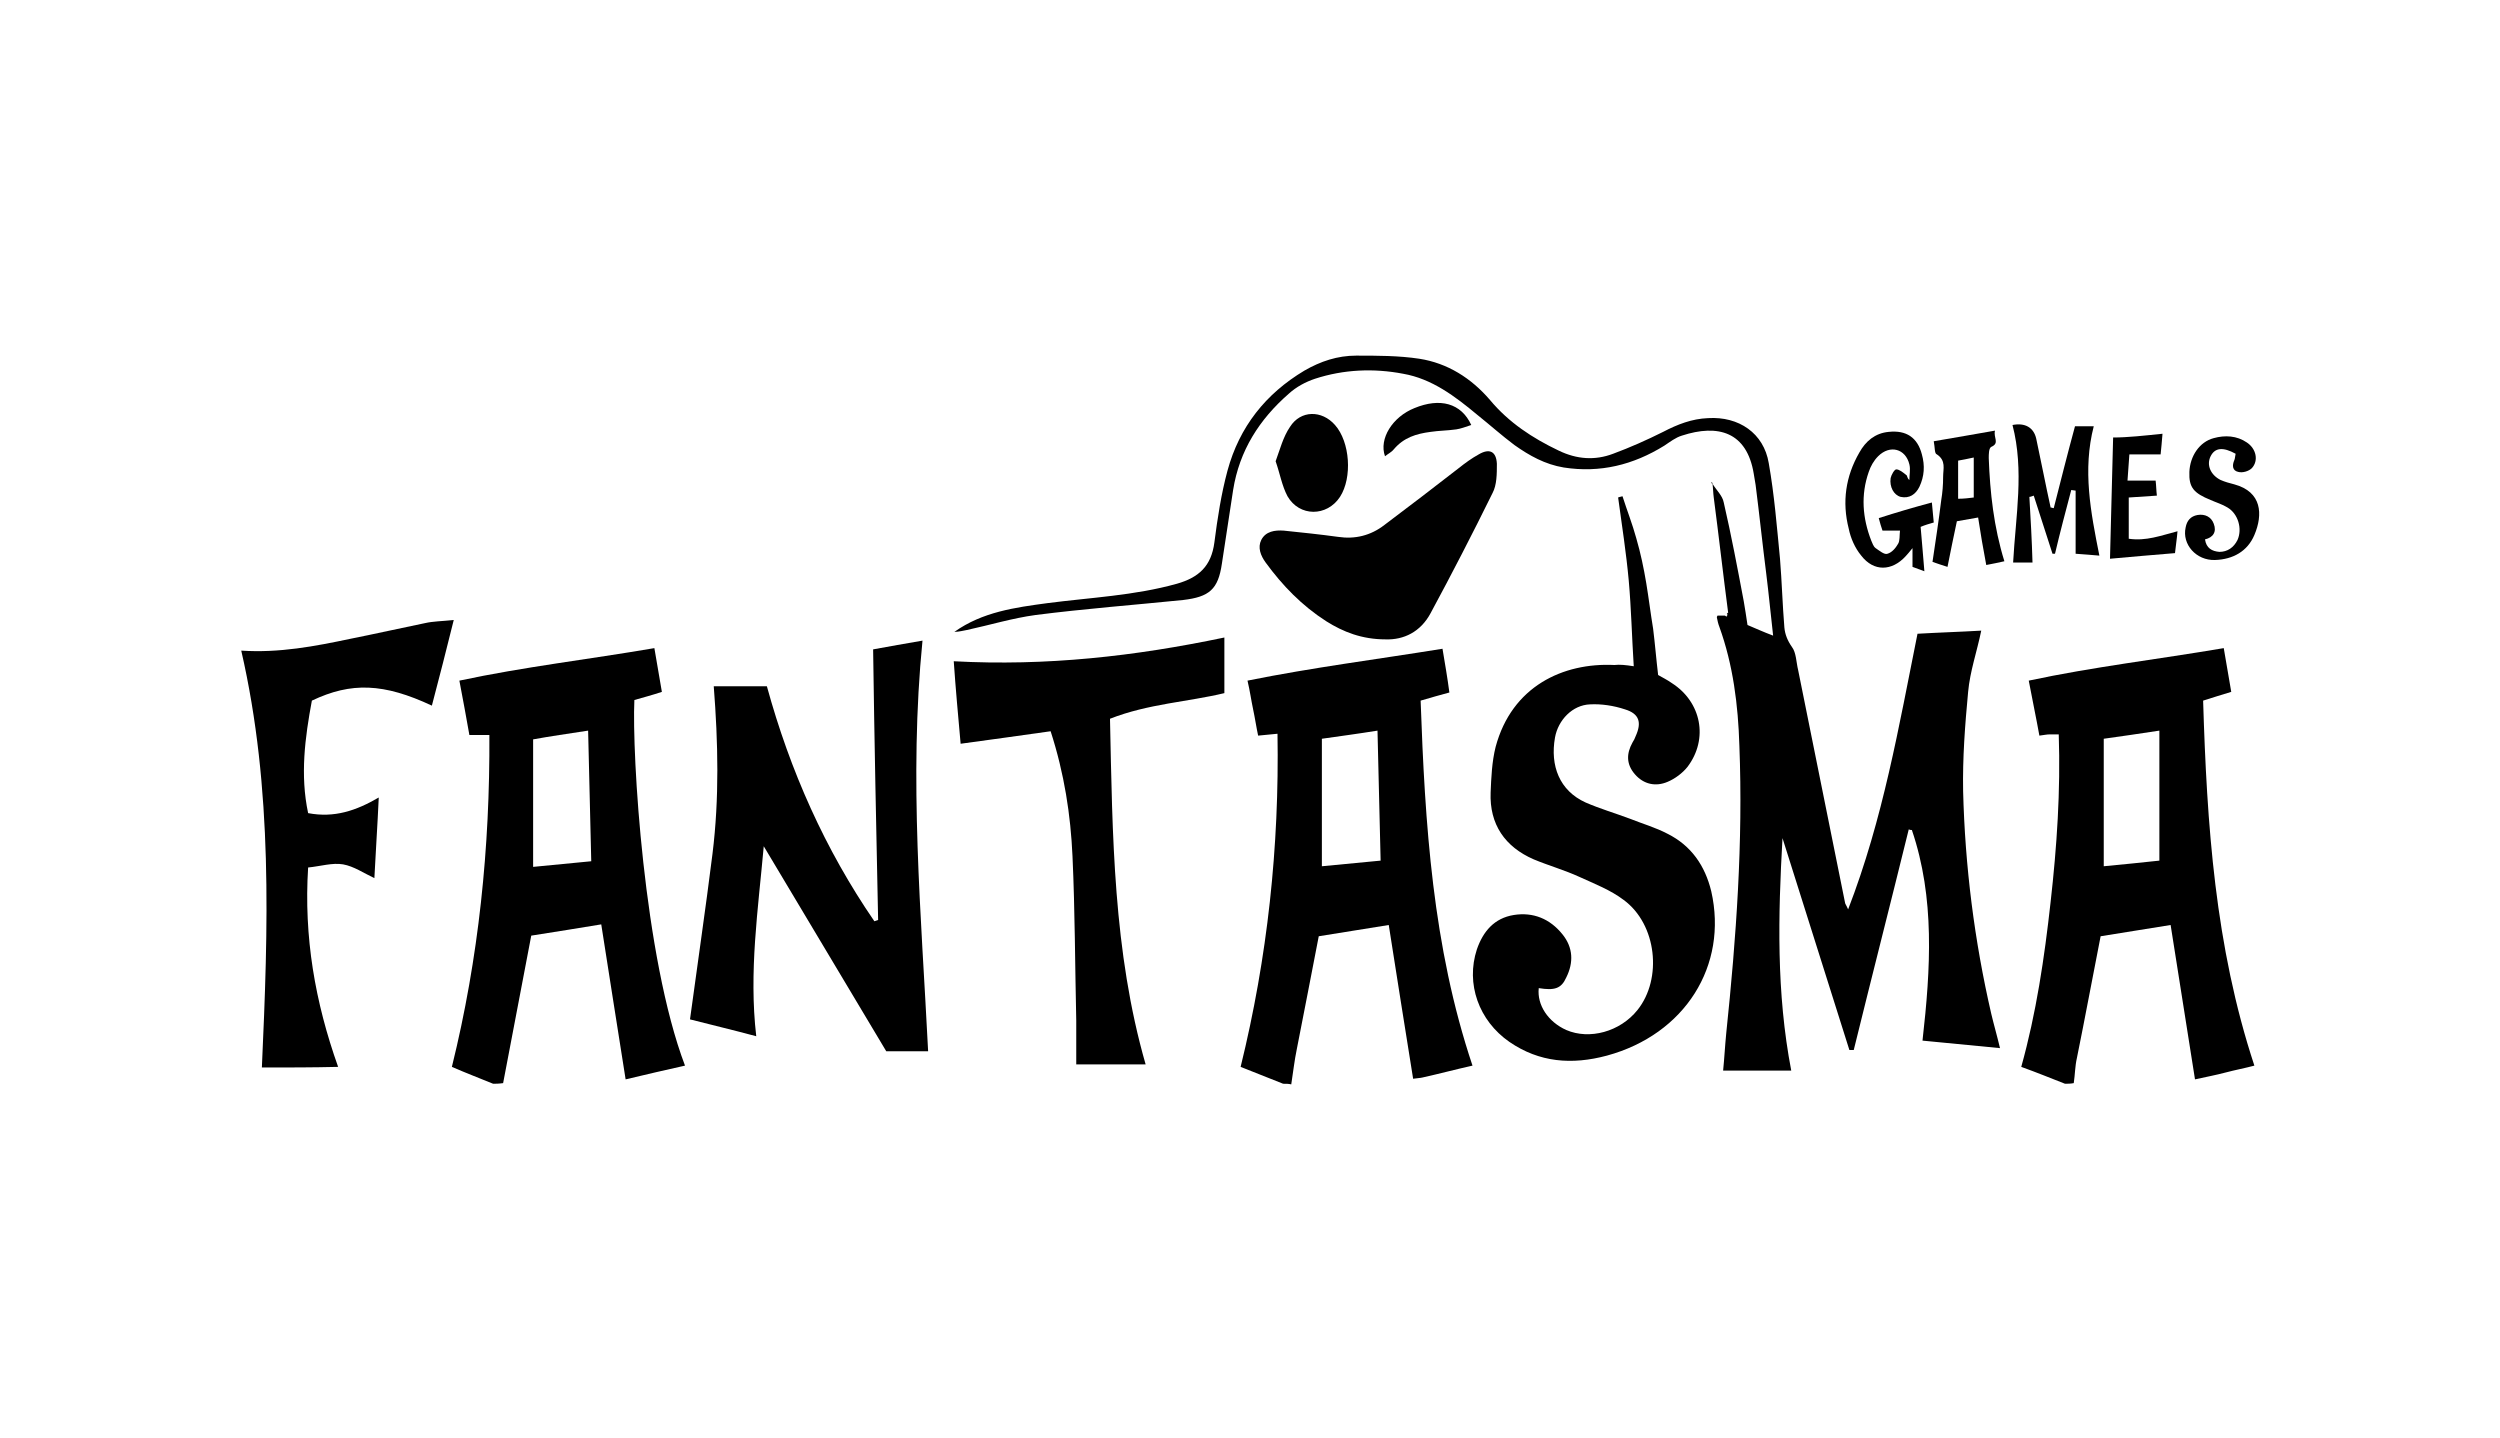
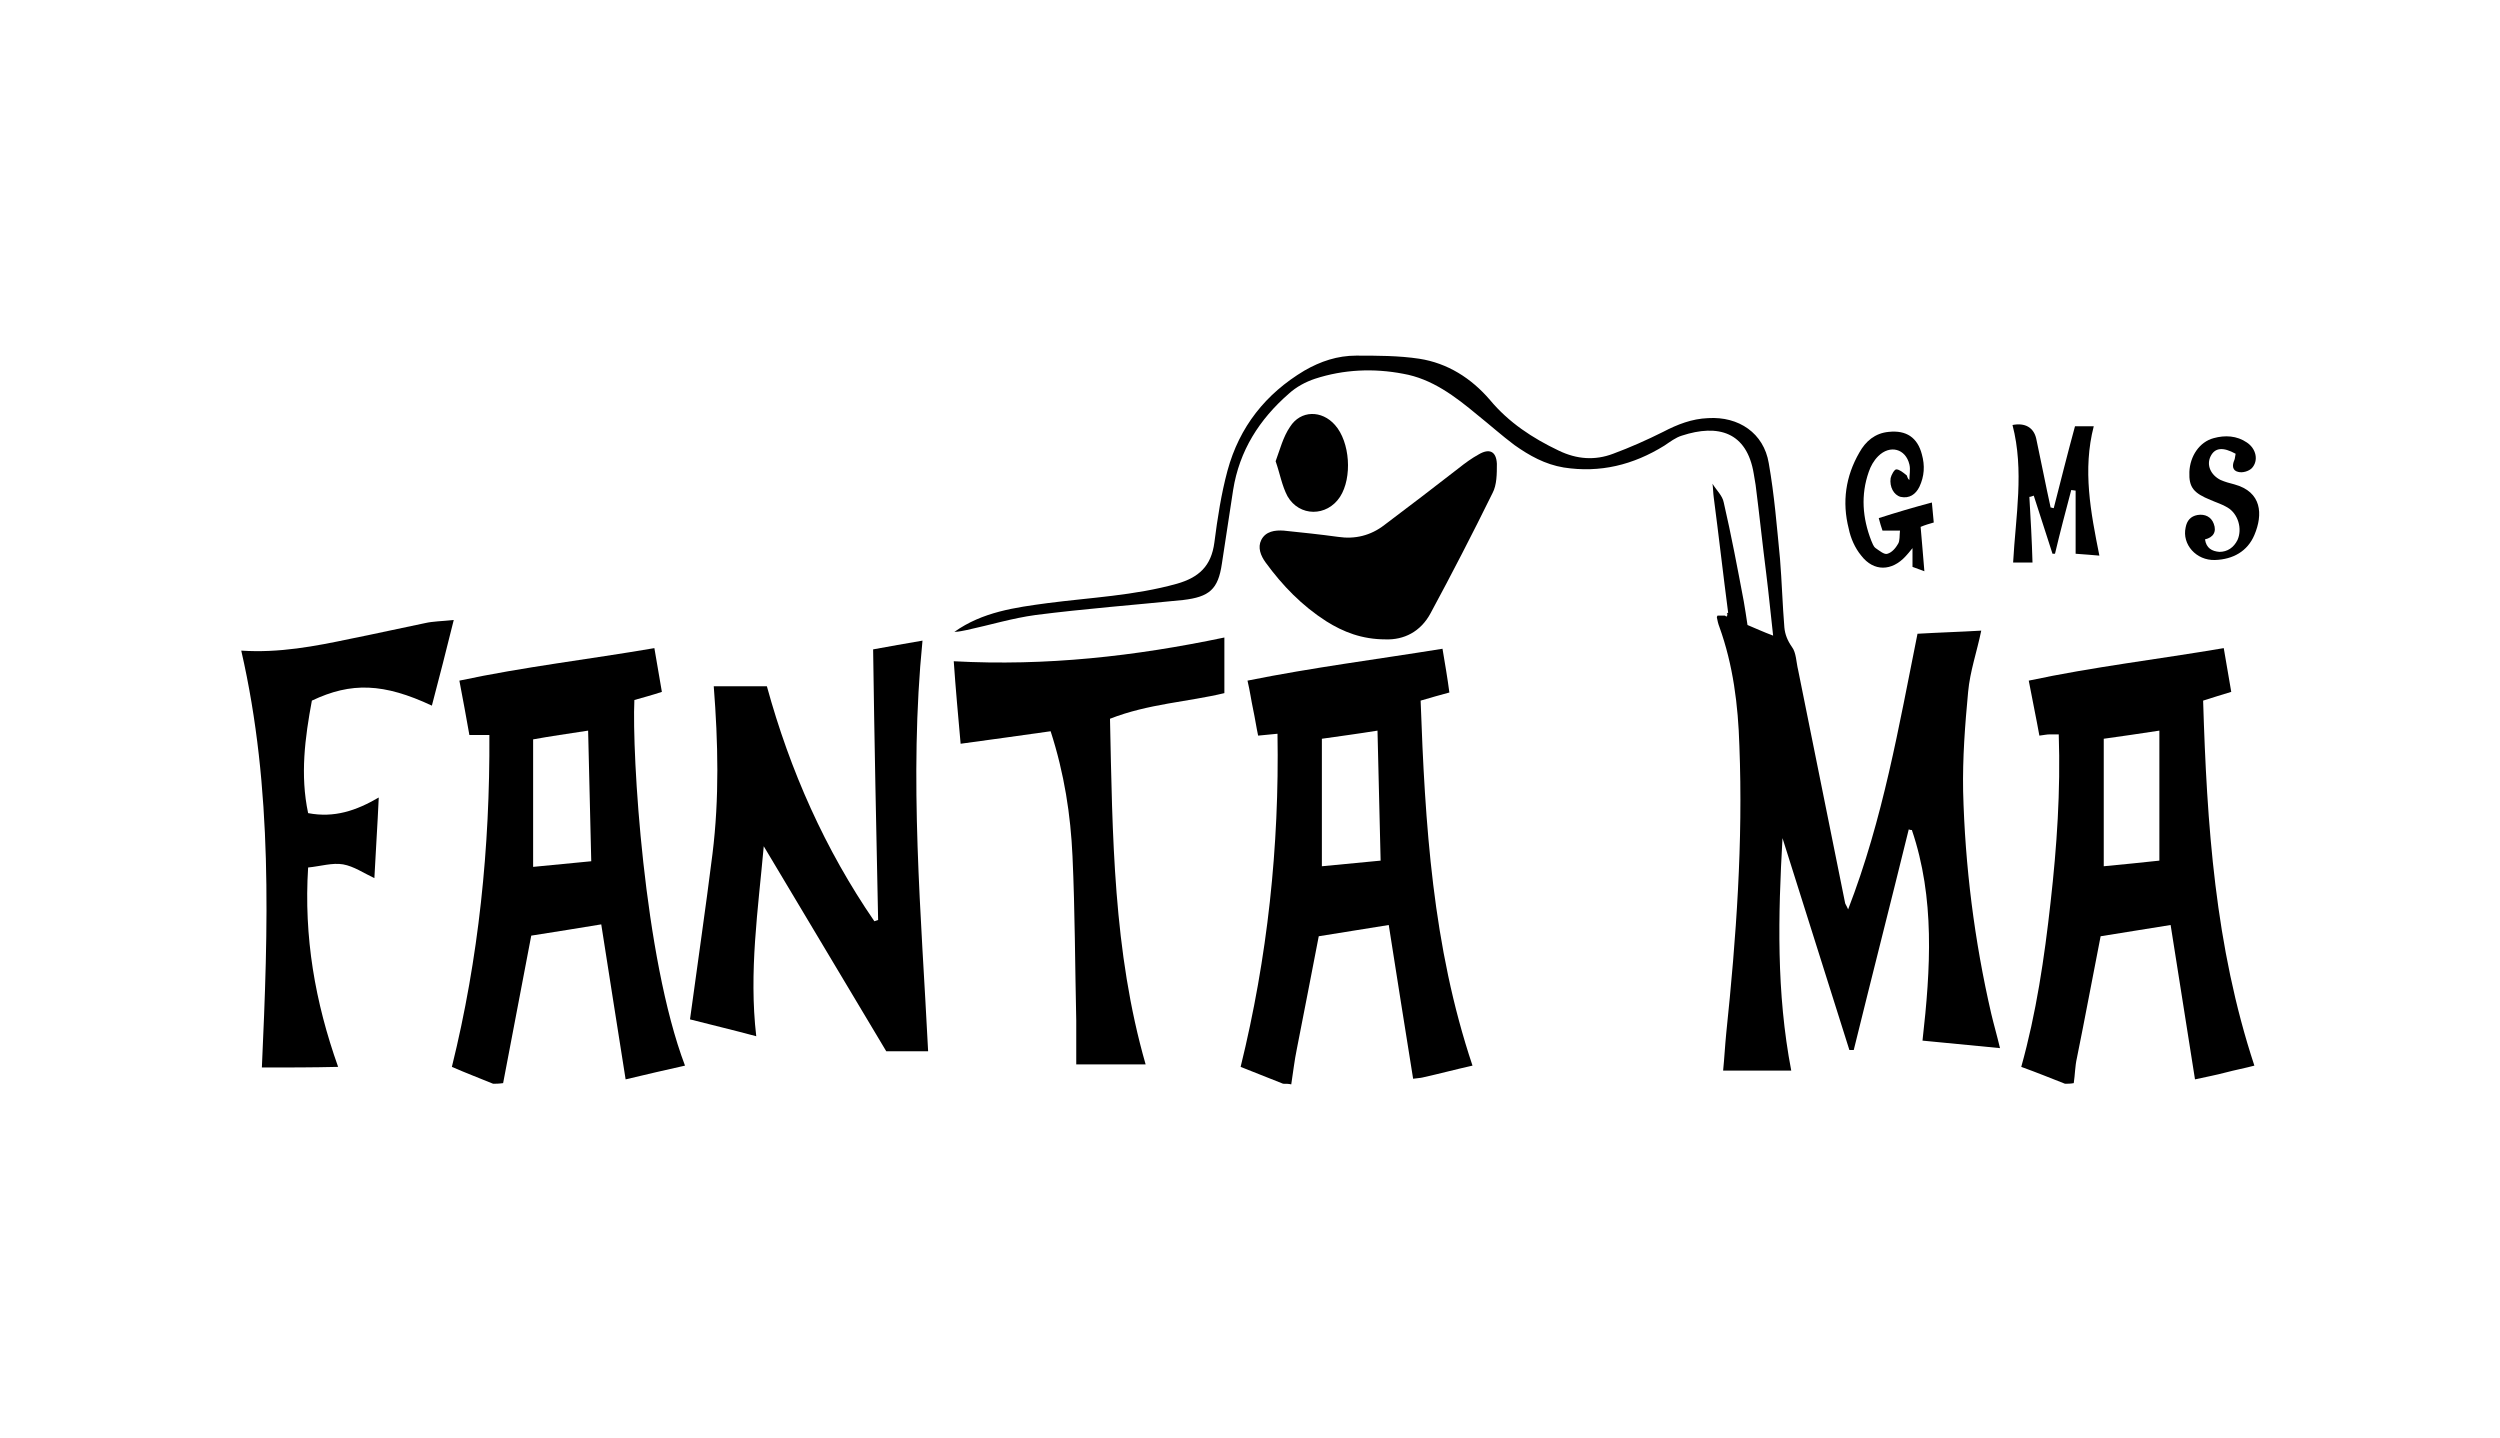
<svg xmlns="http://www.w3.org/2000/svg" version="1.1" id="Layer_1" x="0px" y="0px" viewBox="0 0 400 230" style="enable-background:new 0 0 400 230;" xml:space="preserve">
  <g>
    <path d="M78.9,173.4c-2.2-0.9-4.3-1.7-6.6-2.7c4.3-17.4,6.1-35.1,6-53.1c-1.2,0-2.1,0-3.2,0c-0.5-2.8-1-5.6-1.6-8.7   c10.3-2.2,20.7-3.4,31.2-5.2c0.4,2.4,0.8,4.6,1.2,7c-1.5,0.5-3,0.9-4.4,1.3c-0.4,8.6,1.5,41.1,8.1,58.5c-3.1,0.7-6.2,1.4-9.5,2.2   c-1.3-8.3-2.6-16.4-3.9-24.8c-3.7,0.6-7.3,1.2-11.2,1.8c-1.5,7.9-3,15.8-4.5,23.6C79.8,173.4,79.3,173.4,78.9,173.4z M94.1,116.9   c-3.2,0.5-6.1,0.9-8.8,1.4c0,7,0,13.6,0,20.4c3.2-0.3,6.2-0.6,9.3-0.9C94.4,130.7,94.3,124,94.1,116.9z" />
    <path d="M330.4,173.4c-2.3-0.9-4.5-1.8-7-2.7c2.4-8.6,3.7-17.4,4.7-26.4c1-8.9,1.6-17.7,1.3-26.8c-0.6,0-1,0-1.4,0   c-0.5,0-0.9,0.1-1.7,0.2c-0.5-2.8-1.1-5.6-1.7-8.8c10.3-2.2,20.6-3.4,31.2-5.2c0.4,2.4,0.8,4.7,1.2,7c-1.6,0.5-3,0.9-4.5,1.4   c0.6,19.8,1.9,39.3,8.2,58.4c-1.5,0.4-3.1,0.7-4.6,1.1c-1.5,0.4-3.1,0.7-4.9,1.1c-1.3-8.3-2.6-16.4-3.9-24.7   c-3.7,0.6-7.4,1.2-11.2,1.8c-1.3,6.6-2.5,13.1-3.8,19.5c-0.3,1.3-0.3,2.7-0.5,4C331.3,173.4,330.8,173.4,330.4,173.4z M345.5,116.9   c-3.2,0.5-6.1,0.9-8.9,1.3c0,6.9,0,13.5,0,20.4c3.2-0.3,6.1-0.6,8.9-0.9C345.5,130.7,345.5,124,345.5,116.9z" />
    <path d="M205.3,173.4c-2.3-0.9-4.5-1.8-6.8-2.7c4.3-17.5,6.2-35.2,5.9-53.3c-1.1,0.1-2,0.2-3.1,0.3c-0.3-1.4-0.5-2.8-0.8-4.2   c-0.3-1.4-0.5-2.9-0.9-4.6c10.4-2.1,20.7-3.4,31.2-5.1c0.4,2.4,0.8,4.7,1.1,7c-1.5,0.4-2.9,0.8-4.6,1.3c0.7,19.7,1.9,39.3,8.3,58.4   c-2.7,0.6-5.3,1.3-8,1.9c-0.4,0.1-0.9,0.1-1.5,0.2c-1.3-8.2-2.6-16.2-3.9-24.6c-3.7,0.6-7.4,1.2-11.2,1.8c-1.2,6.1-2.3,12-3.5,18   c-0.4,1.9-0.6,3.8-0.9,5.7C206.2,173.4,205.8,173.4,205.3,173.4z M211.5,138.6c3.3-0.3,6.2-0.6,9.4-0.9c-0.2-7-0.3-13.7-0.5-20.8   c-3.1,0.5-6.1,0.9-8.9,1.3C211.5,125.2,211.5,131.7,211.5,138.6z" />
    <path d="M276.5,98c-0.8-6.1-1.5-12.3-2.3-18.4c-0.1-0.7-0.1-1.5-0.2-2.2c0,0,0,0,0,0c0.6,1,1.6,1.9,1.8,3   c1.2,5.2,2.2,10.5,3.2,15.8c0.2,1.2,0.4,2.4,0.6,3.8c1.2,0.5,2.5,1.1,4.1,1.7c-0.4-3.5-0.7-6.7-1.1-9.9c-0.6-4.7-1.1-9.5-1.7-14.2   c-0.1-0.6-0.2-1.2-0.3-1.8c-1.1-6.7-5.7-8-11.5-6.1c-1,0.3-1.9,1-2.8,1.6c-5,3.1-10.3,4.4-16.1,3.5c-3-0.5-5.5-1.9-7.9-3.6   c-2-1.5-3.9-3.2-5.9-4.8c-3.6-3-7.3-5.8-11.9-6.6c-4.7-0.9-9.5-0.7-14.1,0.8c-1.5,0.5-3,1.3-4.2,2.4c-4.7,4.1-7.9,9.1-8.9,15.4   c-0.6,3.9-1.2,7.9-1.8,11.8c-0.6,4.1-2,5.3-6.2,5.8c-7.9,0.8-15.8,1.4-23.6,2.4c-3.7,0.5-7.3,1.6-11,2.4c-0.6,0.1-1.3,0.3-2,0.3   c4.5-3.2,9.7-3.9,14.9-4.6c6.9-0.9,13.9-1.2,20.7-3.1c3.5-1,5.5-2.8,6-6.6c0.5-3.9,1.1-7.8,2.1-11.5c1.9-7,6.1-12.3,12.3-16   c2.6-1.5,5.3-2.4,8.3-2.4c3.4,0,6.8,0,10.1,0.5c4.5,0.7,8.3,3.1,11.3,6.6c3,3.6,6.8,6.1,11,8.1c2.9,1.4,5.8,1.6,8.7,0.5   c2.7-1,5.4-2.2,8-3.5c2.3-1.2,4.6-2.1,7.2-2.2c4.9-0.3,8.9,2.4,9.7,7.2c0.9,5.1,1.3,10.2,1.8,15.3c0.3,3.7,0.4,7.4,0.7,11   c0.1,1.1,0.5,2.1,1.2,3.1c0.7,0.9,0.7,2.5,1,3.7c2.5,12.4,5,24.8,7.5,37.2c0,0.2,0.2,0.4,0.5,1.1c5.6-14.5,8.1-29.2,11.1-44.1   c3.4-0.2,6.8-0.3,10.2-0.5c-0.7,3.4-1.8,6.5-2.1,9.8c-0.5,5.3-0.9,10.6-0.8,15.9c0.3,12,1.8,23.9,4.5,35.6c0.4,1.7,0.9,3.4,1.4,5.5   c-4.2-0.4-8.2-0.8-12.4-1.2c1.3-11.5,2-22.8-1.7-33.7c-0.2,0-0.3,0-0.5-0.1c-2.9,11.8-5.9,23.5-8.8,35.3c-0.2,0-0.5,0-0.7,0   c-3.6-11.3-7.1-22.6-10.7-33.9c-0.7,12.4-1,24.7,1.4,37.2c-3.5,0-7.1,0-10.9,0c0.2-2,0.3-4,0.5-6c1.6-15.3,2.7-30.6,2.1-46   c-0.2-6.5-1-12.9-3.2-19c-0.2-0.5-0.3-1-0.4-1.5c0-0.1,0-0.1,0.1-0.3c0.4,0,0.8,0,1.2,0c0.1,0.1,0.2,0.1,0.2,0.2   C276.5,98.3,276.5,98.1,276.5,98z" />
-     <path d="M261.4,106.6c-0.3-4.7-0.4-9.2-0.8-13.7c-0.4-4.4-1.1-8.9-1.7-13.3c0.2-0.1,0.4-0.1,0.7-0.2c0.7,2.2,1.6,4.5,2.2,6.7   c0.7,2.4,1.2,4.8,1.6,7.2c0.4,2.4,0.7,4.9,1.1,7.3c0.3,2.4,0.5,4.9,0.8,7.4c0.7,0.4,1.5,0.8,2.2,1.3c4.7,3,5.9,8.9,2.5,13.4   c-0.8,1-2,1.9-3.2,2.4c-1.9,0.8-3.8,0.4-5.2-1.2c-1.4-1.6-1.4-3.3-0.4-5.1c0.2-0.3,0.4-0.7,0.5-1c1-2.2,0.6-3.6-1.7-4.3   c-1.8-0.6-3.8-0.9-5.6-0.8c-2.8,0.1-5.1,2.5-5.6,5.3c-0.8,4.5,0.7,8.5,4.9,10.4c2.3,1,4.7,1.7,7.1,2.6c2,0.8,4.1,1.4,6,2.4   c3.8,1.9,6,5.1,7,9.2c2.7,11.9-4.2,22.9-16.7,26.3c-5.6,1.5-10.8,1.1-15.6-2.2c-4.9-3.4-7-9.3-5.2-14.8c1-2.9,2.8-5,5.9-5.5   c3.1-0.5,5.8,0.6,7.8,3.1c1.7,2.1,1.8,4.5,0.6,6.9c-0.8,1.8-1.9,2.1-4.4,1.7c-0.3,2.7,1.5,5.4,4.4,6.7c3.7,1.6,8.6,0.3,11.4-3.2   c4-5,3.1-13.7-2.2-17.6c-2.1-1.6-4.7-2.6-7.1-3.7c-2.4-1.1-4.9-1.8-7.3-2.8c-4.6-2-7.1-5.6-6.9-10.7c0.1-2.4,0.2-4.9,0.8-7.3   c2.6-9.7,10.8-13.5,19-13.1C259.2,106.3,260.1,106.4,261.4,106.6z" />
    <path d="M122.2,135.4c-0.9,10.1-2.4,20.1-1.2,30.4c-3.7-1-7.1-1.8-10.6-2.7c1.2-8.9,2.5-17.7,3.6-26.5c1.1-8.9,0.9-17.8,0.2-26.8   c2.9,0,5.7,0,8.5,0c3.7,13.5,9.3,26.1,17.2,37.6c0.2-0.1,0.4-0.1,0.6-0.2c-0.3-14.3-0.6-28.7-0.8-43.3c2.6-0.5,5.1-0.9,7.9-1.4   c-2.2,22.1-0.2,43.8,0.9,65.7c-2.2,0-4.4,0-6.7,0C135.3,157.3,128.7,146.3,122.2,135.4z" />
    <path d="M168.1,117c-4.8,0.7-9.4,1.3-14.4,2c-0.4-4.5-0.8-8.8-1.1-13.2c14.8,0.8,29-0.8,43.3-3.8c0,2.8,0,5.7,0,8.9   c-5.8,1.4-12.2,1.7-18.3,4.1c0.4,18.6,0.5,37.2,5.7,55.3c-3.6,0-7.2,0-11.1,0c0-2.4,0-4.7,0-7c-0.2-8.8-0.2-17.5-0.6-26.3   C171.3,130.4,170.3,123.8,168.1,117z" />
    <path d="M41.9,170.8c1-22.3,1.8-44.5-3.3-66.7c6.1,0.4,11.8-0.7,17.5-1.9c4-0.8,8-1.7,11.9-2.5c1.3-0.3,2.7-0.3,4.6-0.5   c-1.2,4.8-2.3,9.2-3.5,13.7c-7.7-3.6-12.9-3.8-19.2-0.8c-1.1,5.9-1.9,11.9-0.6,18c4.2,0.8,7.7-0.4,11.3-2.5   c-0.2,4.5-0.5,8.8-0.7,12.9c-1.7-0.8-3.3-1.9-5-2.2c-1.7-0.3-3.6,0.3-5.6,0.5c-0.7,11.1,1.1,21.5,4.8,31.9   C50,170.8,46.1,170.8,41.9,170.8z" />
    <path d="M221.7,102.3c-3.8,0-6.8-1.2-9.5-2.9c-3.9-2.5-7-5.7-9.7-9.4c-0.8-1.1-1.3-2.4-0.7-3.6c0.7-1.4,2.2-1.6,3.6-1.5   c2.9,0.3,5.8,0.6,8.7,1c2.7,0.4,5.2-0.2,7.4-1.9c4-3,7.9-6,11.9-9.1c1-0.8,2.1-1.6,3.2-2.2c1.7-1,2.8-0.5,2.9,1.5   c0,1.6,0,3.4-0.7,4.7c-3.2,6.5-6.5,12.9-9.9,19.2C227.3,101.1,224.6,102.4,221.7,102.3z" />
    <path d="M324.7,79.5c0.2,3.5,0.4,6.9,0.5,10.5c-1,0-2,0-3.1,0c0.4-7.4,1.8-14.7-0.1-22c2-0.4,3.4,0.4,3.8,2.2   c0.8,3.7,1.5,7.4,2.3,11c0.2,0,0.3,0.1,0.5,0.1c1.1-4.3,2.2-8.7,3.4-13.1c0.9,0,1.9,0,3,0c-1.8,7-0.5,13.7,0.9,20.7   c-1.2-0.1-2.3-0.2-3.8-0.3c0-3.4,0-6.8,0-10.1c-0.2,0-0.5-0.1-0.7-0.1c-0.9,3.4-1.8,6.8-2.6,10.2c-0.1,0-0.3,0-0.4,0   c-1-3.1-2-6.2-3-9.3C325.1,79.4,324.9,79.5,324.7,79.5z" />
    <path d="M309.1,80.4c0.1,1.2,0.2,2.2,0.3,3.2c-0.7,0.2-1.4,0.4-2.1,0.7c0.1,1.2,0.2,2.3,0.3,3.5c0.1,1.1,0.2,2.3,0.3,3.6   c-0.8-0.3-1.4-0.5-1.9-0.7c0-1,0-1.8,0-3c-0.5,0.6-0.8,1-1.1,1.3c-2.2,2.4-5.1,2.5-7.1-0.1c-1-1.2-1.7-2.8-2-4.3   c-1.1-4.3-0.5-8.4,1.7-12.2c1-1.8,2.5-3.1,4.7-3.3c2.8-0.3,4.6,0.9,5.3,3.6c0.5,1.8,0.4,3.5-0.4,5.2c-0.6,1.2-1.6,1.9-3,1.6   c-1.1-0.3-1.8-1.6-1.6-3c0.1-0.5,0.6-1.4,0.9-1.4c0.5,0,1.1,0.5,1.6,0.9c0.2,0.1,0.1,0.5,0.5,0.8c0-0.8,0.2-1.7,0-2.5   c-0.6-2.5-3.1-3.2-5-1.3c-0.7,0.7-1.2,1.6-1.5,2.5c-1.3,3.7-1,7.4,0.4,11c0.2,0.4,0.3,0.9,0.7,1.2c0.6,0.4,1.4,1.1,1.9,0.9   c0.7-0.2,1.3-0.9,1.7-1.6c0.3-0.5,0.2-1.3,0.3-2.1c-1,0-1.8,0-2.8,0c-0.2-0.6-0.4-1.2-0.6-2C303.4,82,306.1,81.2,309.1,80.4z" />
    <path d="M204.1,73.8c0.7-1.9,1.2-3.9,2.3-5.5c1.7-2.7,5.1-2.7,7.2-0.3c2.4,2.7,2.8,8.4,0.8,11.5c-2.1,3.2-6.5,3.2-8.4-0.1   C205.1,77.7,204.8,75.8,204.1,73.8z" />
-     <path d="M309.4,70.6c3.4-0.6,6.5-1.1,9.8-1.7c-0.3,1.1,0.8,2-0.6,2.6c-0.4,0.2-0.4,1.2-0.4,1.8c0.2,5.5,0.8,11,2.5,16.5   c-0.9,0.2-1.8,0.4-2.9,0.6c-0.5-2.6-0.9-5-1.3-7.6c-1.1,0.2-2.2,0.4-3.4,0.6c-0.5,2.4-1,4.7-1.5,7.3c-0.9-0.3-1.6-0.5-2.4-0.8   c0.5-3.4,1-6.6,1.4-9.9c0.2-1.2,0.3-2.4,0.3-3.7c0-1.3,0.5-2.6-1-3.6C309.5,72.6,309.6,71.6,309.4,70.6z M315.8,79.6   c0-2.1,0-4.1,0-6.4c-1,0.2-1.8,0.4-2.5,0.5c0,2.1,0,4.1,0,6.1C314.2,79.8,315,79.7,315.8,79.6z" />
    <path d="M357.7,72.6c-2-1.1-3.3-1-4,0.4c-0.7,1.4,0,3,1.6,3.8c0.7,0.3,1.4,0.5,2.2,0.7c4.4,1.2,4.6,4.8,3.2,8.1   c-1.1,2.6-3.4,3.9-6.3,4c-3,0.1-5.3-2.5-4.7-5.2c0.2-1.1,0.8-1.8,1.9-2c1.2-0.2,2.2,0.3,2.6,1.4c0.5,1.3-0.1,2.2-1.4,2.5   c0.2,1.4,1.1,1.9,2.3,2c1.3,0,2.3-0.7,2.9-1.9c0.8-1.8,0.1-4.2-1.6-5.2c-0.8-0.5-1.8-0.8-2.7-1.2c-2.7-1.1-3.5-2-3.4-4.5   c0.1-2.5,1.6-4.8,3.9-5.4c1.8-0.5,3.7-0.4,5.3,0.7c1.5,1,1.9,2.9,0.8,4.1c-0.5,0.5-1.5,0.8-2.2,0.6c-0.9-0.2-1-1-0.6-1.9   C357.6,73.4,357.6,73,357.7,72.6z" />
-     <path d="M346,69.4c-0.1,1.3-0.2,2.3-0.3,3.3c-1.7,0-3.2,0-5,0c-0.1,1.4-0.2,2.6-0.3,4.2c1.6,0,2.9,0,4.5,0c0.1,0.8,0.1,1.6,0.2,2.4   c-1.5,0.1-3,0.2-4.5,0.3c0,2.3,0,4.4,0,6.6c2.8,0.4,5.1-0.5,7.8-1.2c-0.1,1.3-0.3,2.4-0.4,3.5c-3.7,0.3-7.1,0.6-10.4,0.9   c0.2-6.6,0.3-12.9,0.5-19.4C340.4,70,343.1,69.7,346,69.4z" />
-     <path d="M235.4,68c-0.9,0.3-1.7,0.6-2.4,0.7c-1.4,0.2-2.8,0.2-4.1,0.4c-2.3,0.3-4.3,0.9-5.9,2.8c-0.3,0.4-0.9,0.7-1.4,1.1   c-1-2.8,1.2-6.3,4.7-7.7C230.4,63.6,233.8,64.5,235.4,68z" />
-     <path d="M274.1,77.4c-0.1,0-0.2-0.1-0.3-0.1c0-0.1,0.1-0.1,0.1-0.2C273.9,77.2,274,77.3,274.1,77.4   C274.1,77.4,274.1,77.4,274.1,77.4z" />
    <path d="M276.5,98c0,0.1,0,0.3,0,0.4c-0.1-0.1-0.2-0.1-0.2-0.2C276.4,98.1,276.4,98.1,276.5,98z" />
  </g>
</svg>